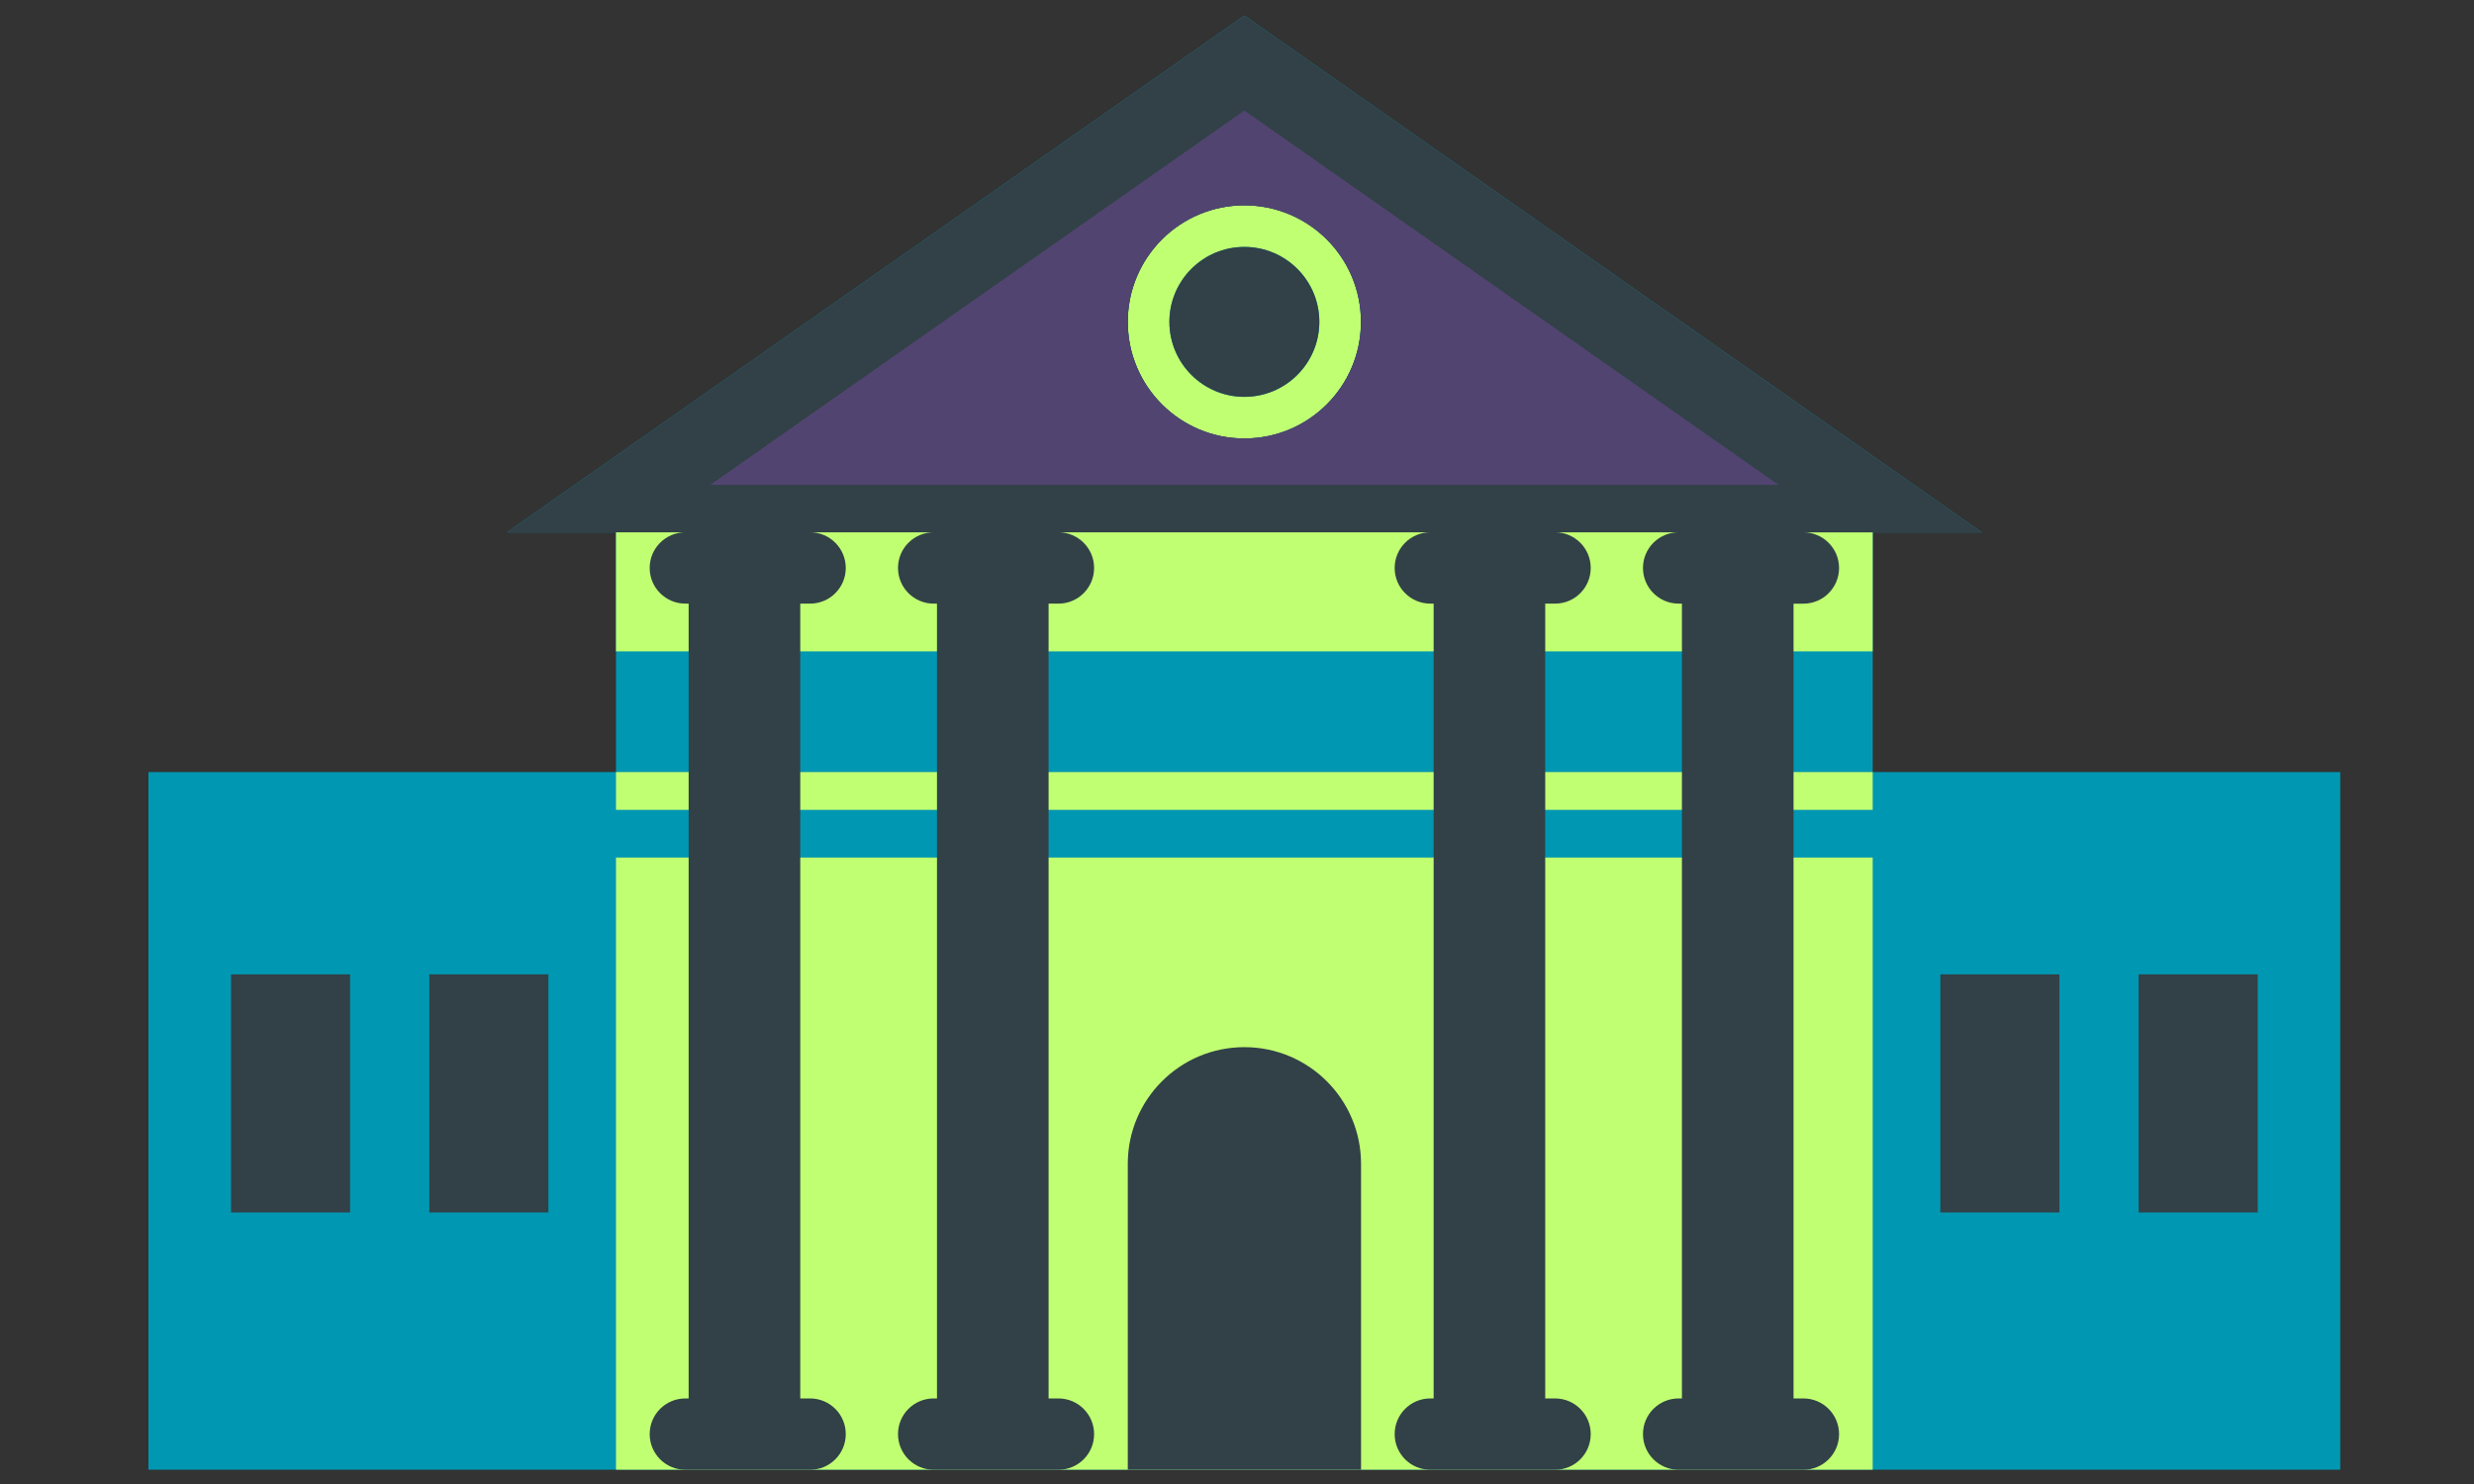
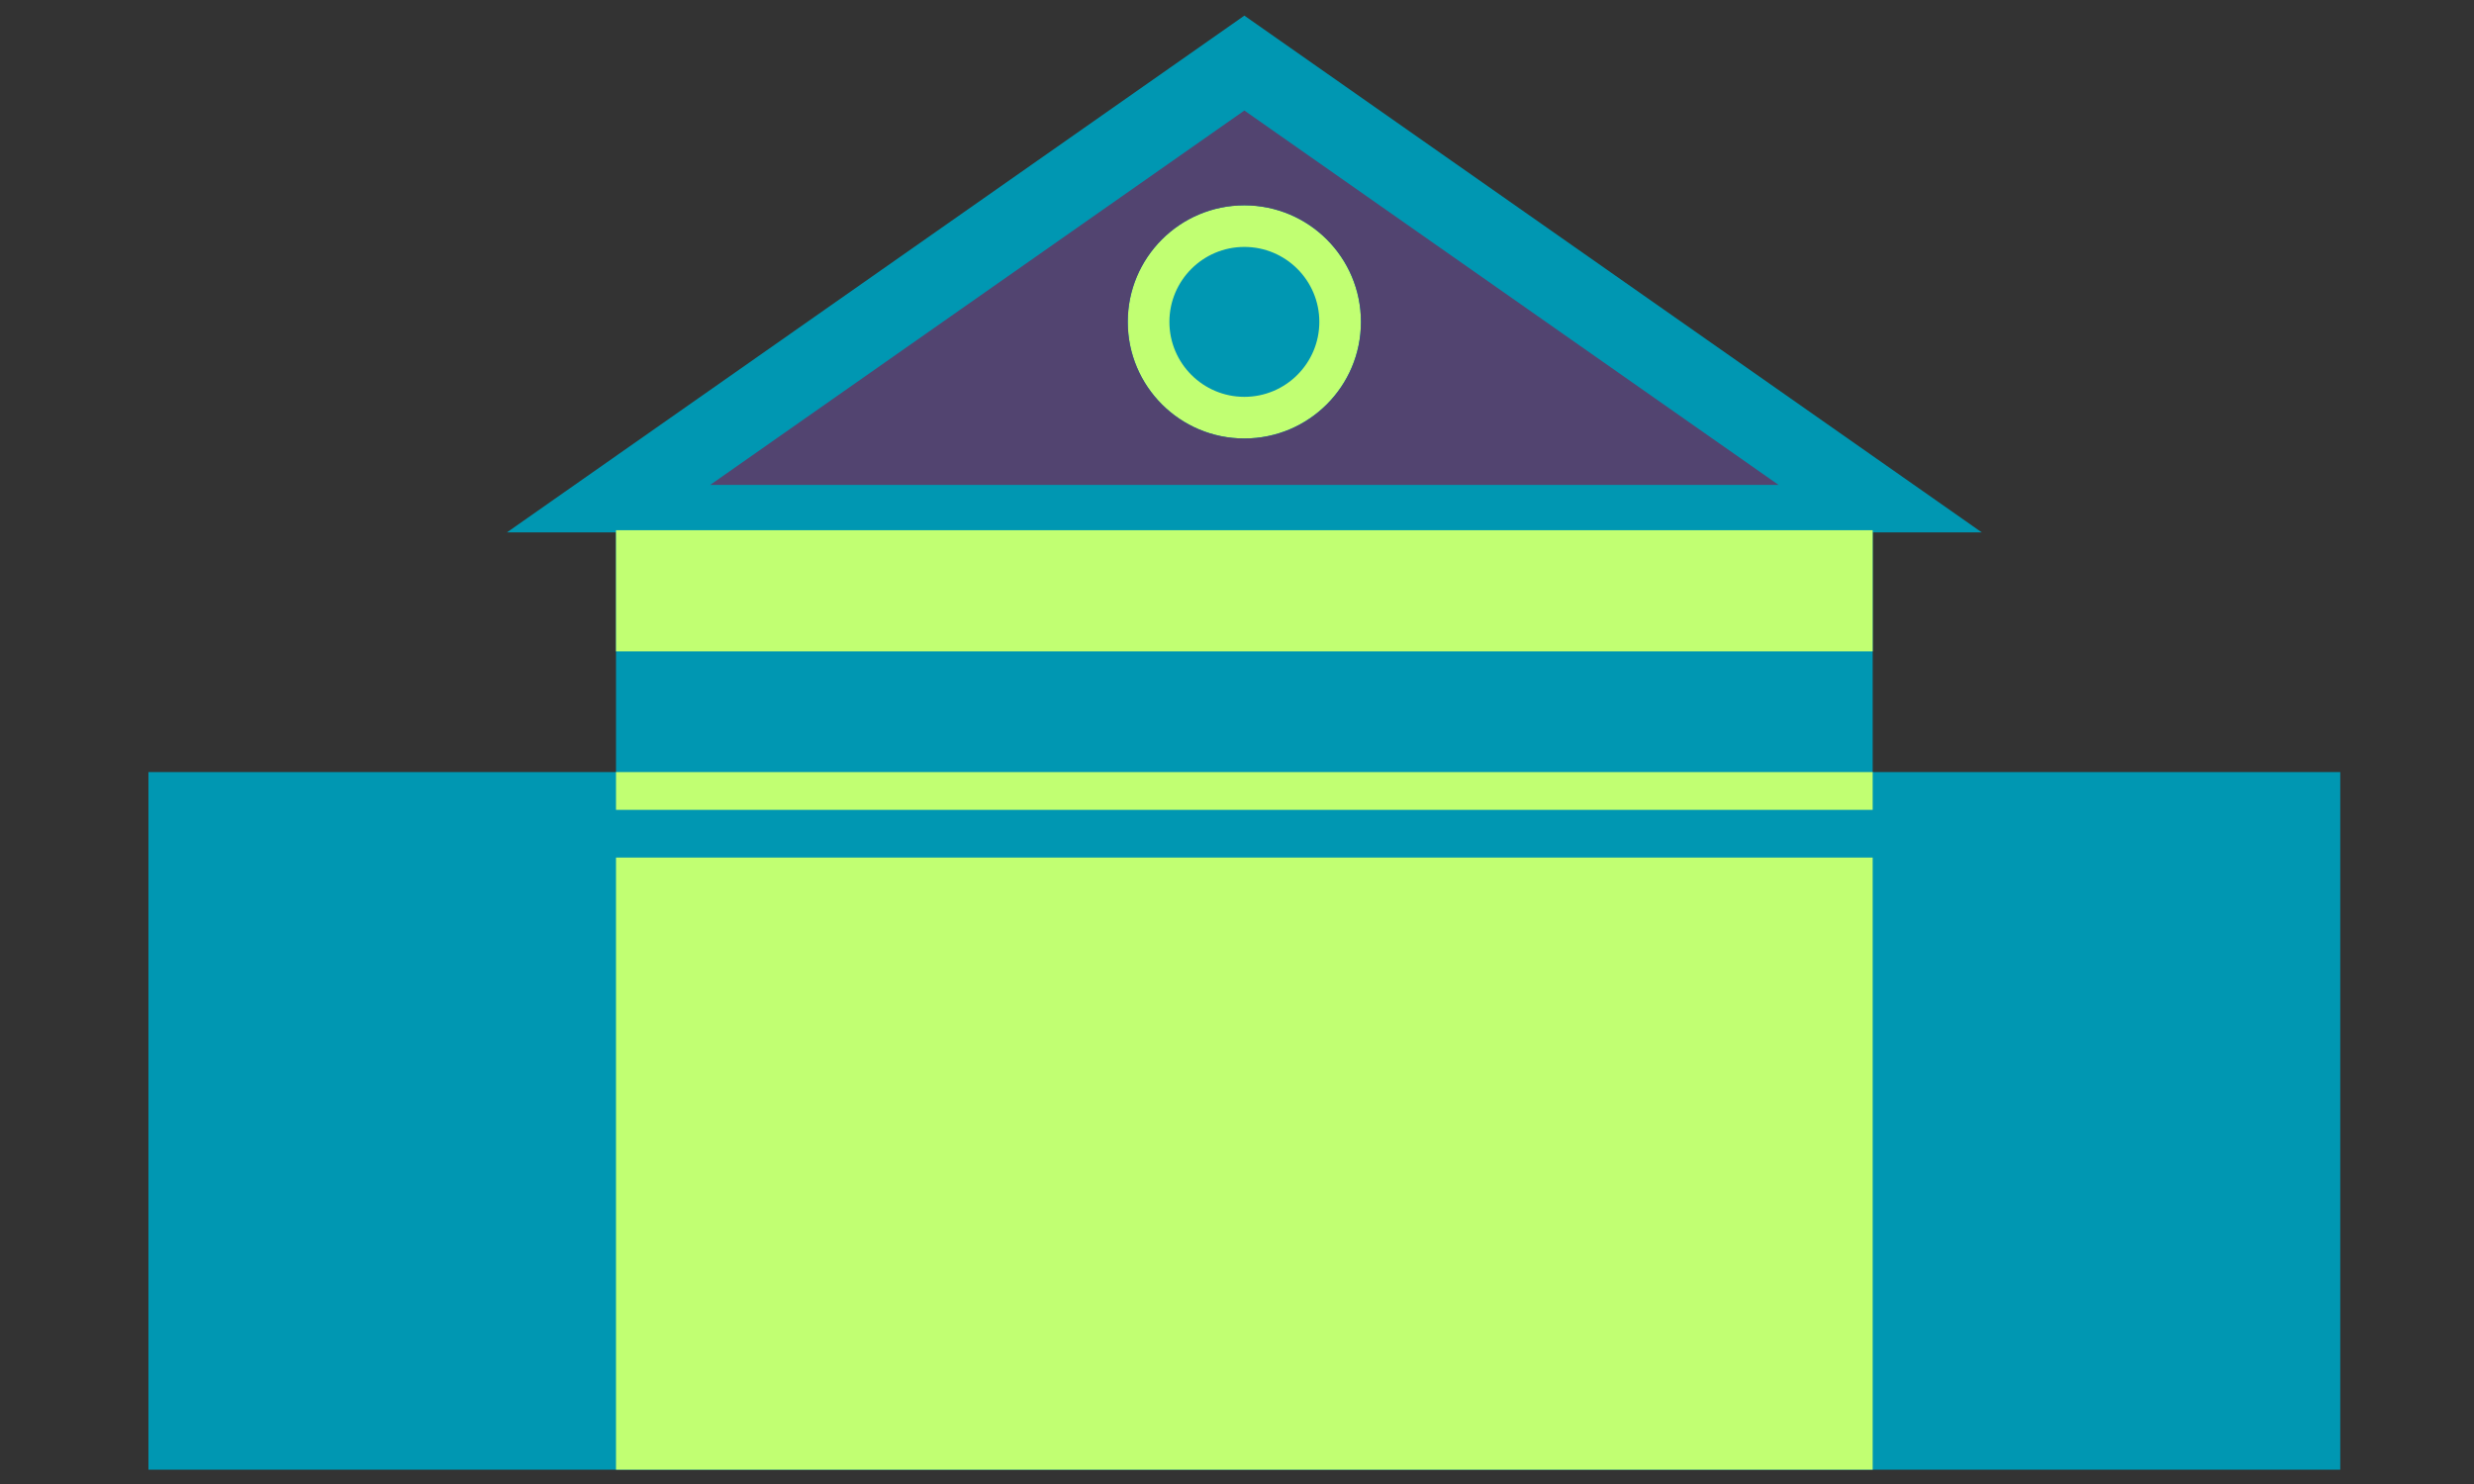
<svg xmlns="http://www.w3.org/2000/svg" width="500" zoomAndPan="magnify" viewBox="0 0 375 225" height="300" preserveAspectRatio="xMidYMid meet" version="1.0">
  <rect x="0" y="0" width="375" height="225" fill="#333333" stroke="none" />
  <defs>
    <clipPath id="357db0f8fb">
      <path d="M 22.5 2.348 L 354.75 2.348 L 354.75 222.848 L 22.5 222.848 Z M 22.5 2.348 " clip-rule="nonzero" />
    </clipPath>
    <clipPath id="04eead408f">
      <path d="M 93 31 L 284 31 L 284 222.848 L 93 222.848 Z M 93 31 " clip-rule="nonzero" />
    </clipPath>
    <clipPath id="0b196b5d83">
-       <path d="M 35 2.348 L 343 2.348 L 343 222.848 L 35 222.848 Z M 35 2.348 " clip-rule="nonzero" />
-     </clipPath>
+       </clipPath>
  </defs>
  <g clip-path="url(#357db0f8fb)">
    <path fill="#0097b2" d="M 354.727 117.062 L 354.727 222.832 L 22.5 222.832 L 22.5 117.062 L 93.371 117.062 L 93.371 80.715 L 76.844 80.715 L 188.617 2.367 L 300.383 80.715 L 283.855 80.715 L 283.855 117.062 Z M 354.727 117.062 " fill-opacity="1" fill-rule="nonzero" />
  </g>
  <g clip-path="url(#04eead408f)">
    <path fill="#c1ff72" d="M 93.371 117.062 L 283.855 117.062 L 283.855 122.793 L 93.371 122.793 Z M 93.371 222.832 L 283.855 222.832 L 283.855 130.023 L 93.371 130.023 Z M 93.371 80.391 L 93.371 98.758 L 283.855 98.758 L 283.855 80.391 Z M 170.938 48.801 C 170.938 39.039 178.848 31.129 188.609 31.129 C 198.371 31.129 206.285 39.039 206.285 48.801 C 206.285 58.566 198.371 66.477 188.609 66.477 C 178.855 66.484 170.938 58.566 170.938 48.801 Z M 177.254 48.801 C 177.254 55.074 182.344 60.168 188.617 60.168 C 194.891 60.168 199.98 55.074 199.98 48.801 C 199.98 42.527 194.891 37.438 188.617 37.438 C 182.344 37.438 177.254 42.527 177.254 48.801 Z M 177.254 48.801 " fill-opacity="1" fill-rule="nonzero" />
  </g>
  <g clip-path="url(#0b196b5d83)">
-     <path fill="#314147" d="M 35.016 147.734 L 53.066 147.734 L 53.066 183.832 L 35.016 183.832 Z M 65.078 183.832 L 83.125 183.832 L 83.125 147.734 L 65.078 147.734 Z M 294.109 183.832 L 312.16 183.832 L 312.16 147.734 L 294.109 147.734 Z M 324.168 147.734 L 324.168 183.832 L 342.219 183.832 L 342.219 147.734 Z M 188.617 158.766 C 178.855 158.766 170.945 166.68 170.945 176.441 L 170.945 222.832 L 206.301 222.832 L 206.301 176.441 C 206.293 166.68 198.379 158.766 188.617 158.766 Z M 188.617 37.438 C 182.344 37.438 177.254 42.527 177.254 48.801 C 177.254 55.074 182.344 60.168 188.617 60.168 C 194.891 60.168 199.98 55.074 199.98 48.801 C 199.98 42.527 194.891 37.438 188.617 37.438 Z M 271.859 91.52 L 271.859 212.027 L 273.352 212.027 C 276.332 212.027 278.758 214.445 278.758 217.434 C 278.758 220.426 276.34 222.84 273.352 222.84 L 254.441 222.84 C 251.461 222.84 249.035 220.426 249.035 217.434 C 249.035 214.445 251.453 212.027 254.441 212.027 L 254.941 212.027 L 254.941 91.52 L 254.441 91.52 C 251.461 91.52 249.035 89.102 249.035 86.113 C 249.035 83.129 251.453 80.707 254.441 80.707 L 235.711 80.707 C 238.695 80.707 241.117 83.125 241.117 86.113 C 241.117 89.098 238.703 91.52 235.711 91.52 L 234.219 91.52 L 234.219 212.027 L 235.711 212.027 C 238.695 212.027 241.117 214.445 241.117 217.434 C 241.117 220.426 238.703 222.84 235.711 222.84 L 216.805 222.84 C 213.82 222.84 211.398 220.426 211.398 217.434 C 211.398 214.445 213.812 212.027 216.805 212.027 L 217.305 212.027 L 217.305 91.52 L 216.805 91.52 C 213.82 91.52 211.398 89.102 211.398 86.113 C 211.398 83.129 213.812 80.707 216.805 80.707 L 160.434 80.707 C 163.414 80.707 165.84 83.125 165.84 86.113 C 165.84 89.098 163.422 91.52 160.434 91.52 L 158.941 91.52 L 158.941 212.027 L 160.434 212.027 C 163.414 212.027 165.84 214.445 165.84 217.434 C 165.84 220.426 163.422 222.84 160.434 222.84 L 141.523 222.84 C 138.543 222.84 136.117 220.426 136.117 217.434 C 136.117 214.445 138.535 212.027 141.523 212.027 L 142.023 212.027 L 142.023 91.52 L 141.523 91.52 C 138.543 91.52 136.117 89.102 136.117 86.113 C 136.117 83.129 138.535 80.707 141.523 80.707 L 122.793 80.707 C 125.773 80.707 128.199 83.125 128.199 86.113 C 128.199 89.098 125.781 91.52 122.793 91.52 L 121.301 91.52 L 121.301 212.027 L 122.793 212.027 C 125.773 212.027 128.199 214.445 128.199 217.434 C 128.199 220.426 125.781 222.84 122.793 222.84 L 103.883 222.84 C 100.902 222.84 98.477 220.426 98.477 217.434 C 98.477 214.445 100.895 212.027 103.883 212.027 L 104.383 212.027 L 104.383 91.52 L 103.883 91.52 C 100.902 91.52 98.477 89.102 98.477 86.113 C 98.477 83.129 100.895 80.707 103.883 80.707 L 76.852 80.707 L 188.617 2.367 L 300.383 80.715 L 273.352 80.715 C 276.332 80.715 278.758 83.129 278.758 86.121 C 278.758 89.102 276.34 91.527 273.352 91.527 L 271.859 91.527 Z M 206.293 48.801 C 206.293 39.039 198.379 31.129 188.617 31.129 C 178.855 31.129 170.945 39.039 170.945 48.801 C 170.945 58.566 178.855 66.477 188.617 66.477 C 198.379 66.484 206.293 58.566 206.293 48.801 Z M 206.293 48.801 " fill-opacity="1" fill-rule="nonzero" />
-   </g>
+     </g>
  <path fill="#524470" d="M 188.617 16.758 L 107.645 73.523 L 269.59 73.523 Z M 188.617 66.484 C 178.855 66.484 170.945 58.574 170.945 48.809 C 170.945 39.047 178.855 31.133 188.617 31.133 C 198.379 31.133 206.293 39.047 206.293 48.809 C 206.293 58.574 198.379 66.484 188.617 66.484 Z M 188.617 66.484 " fill-opacity="1" fill-rule="nonzero" />
</svg>